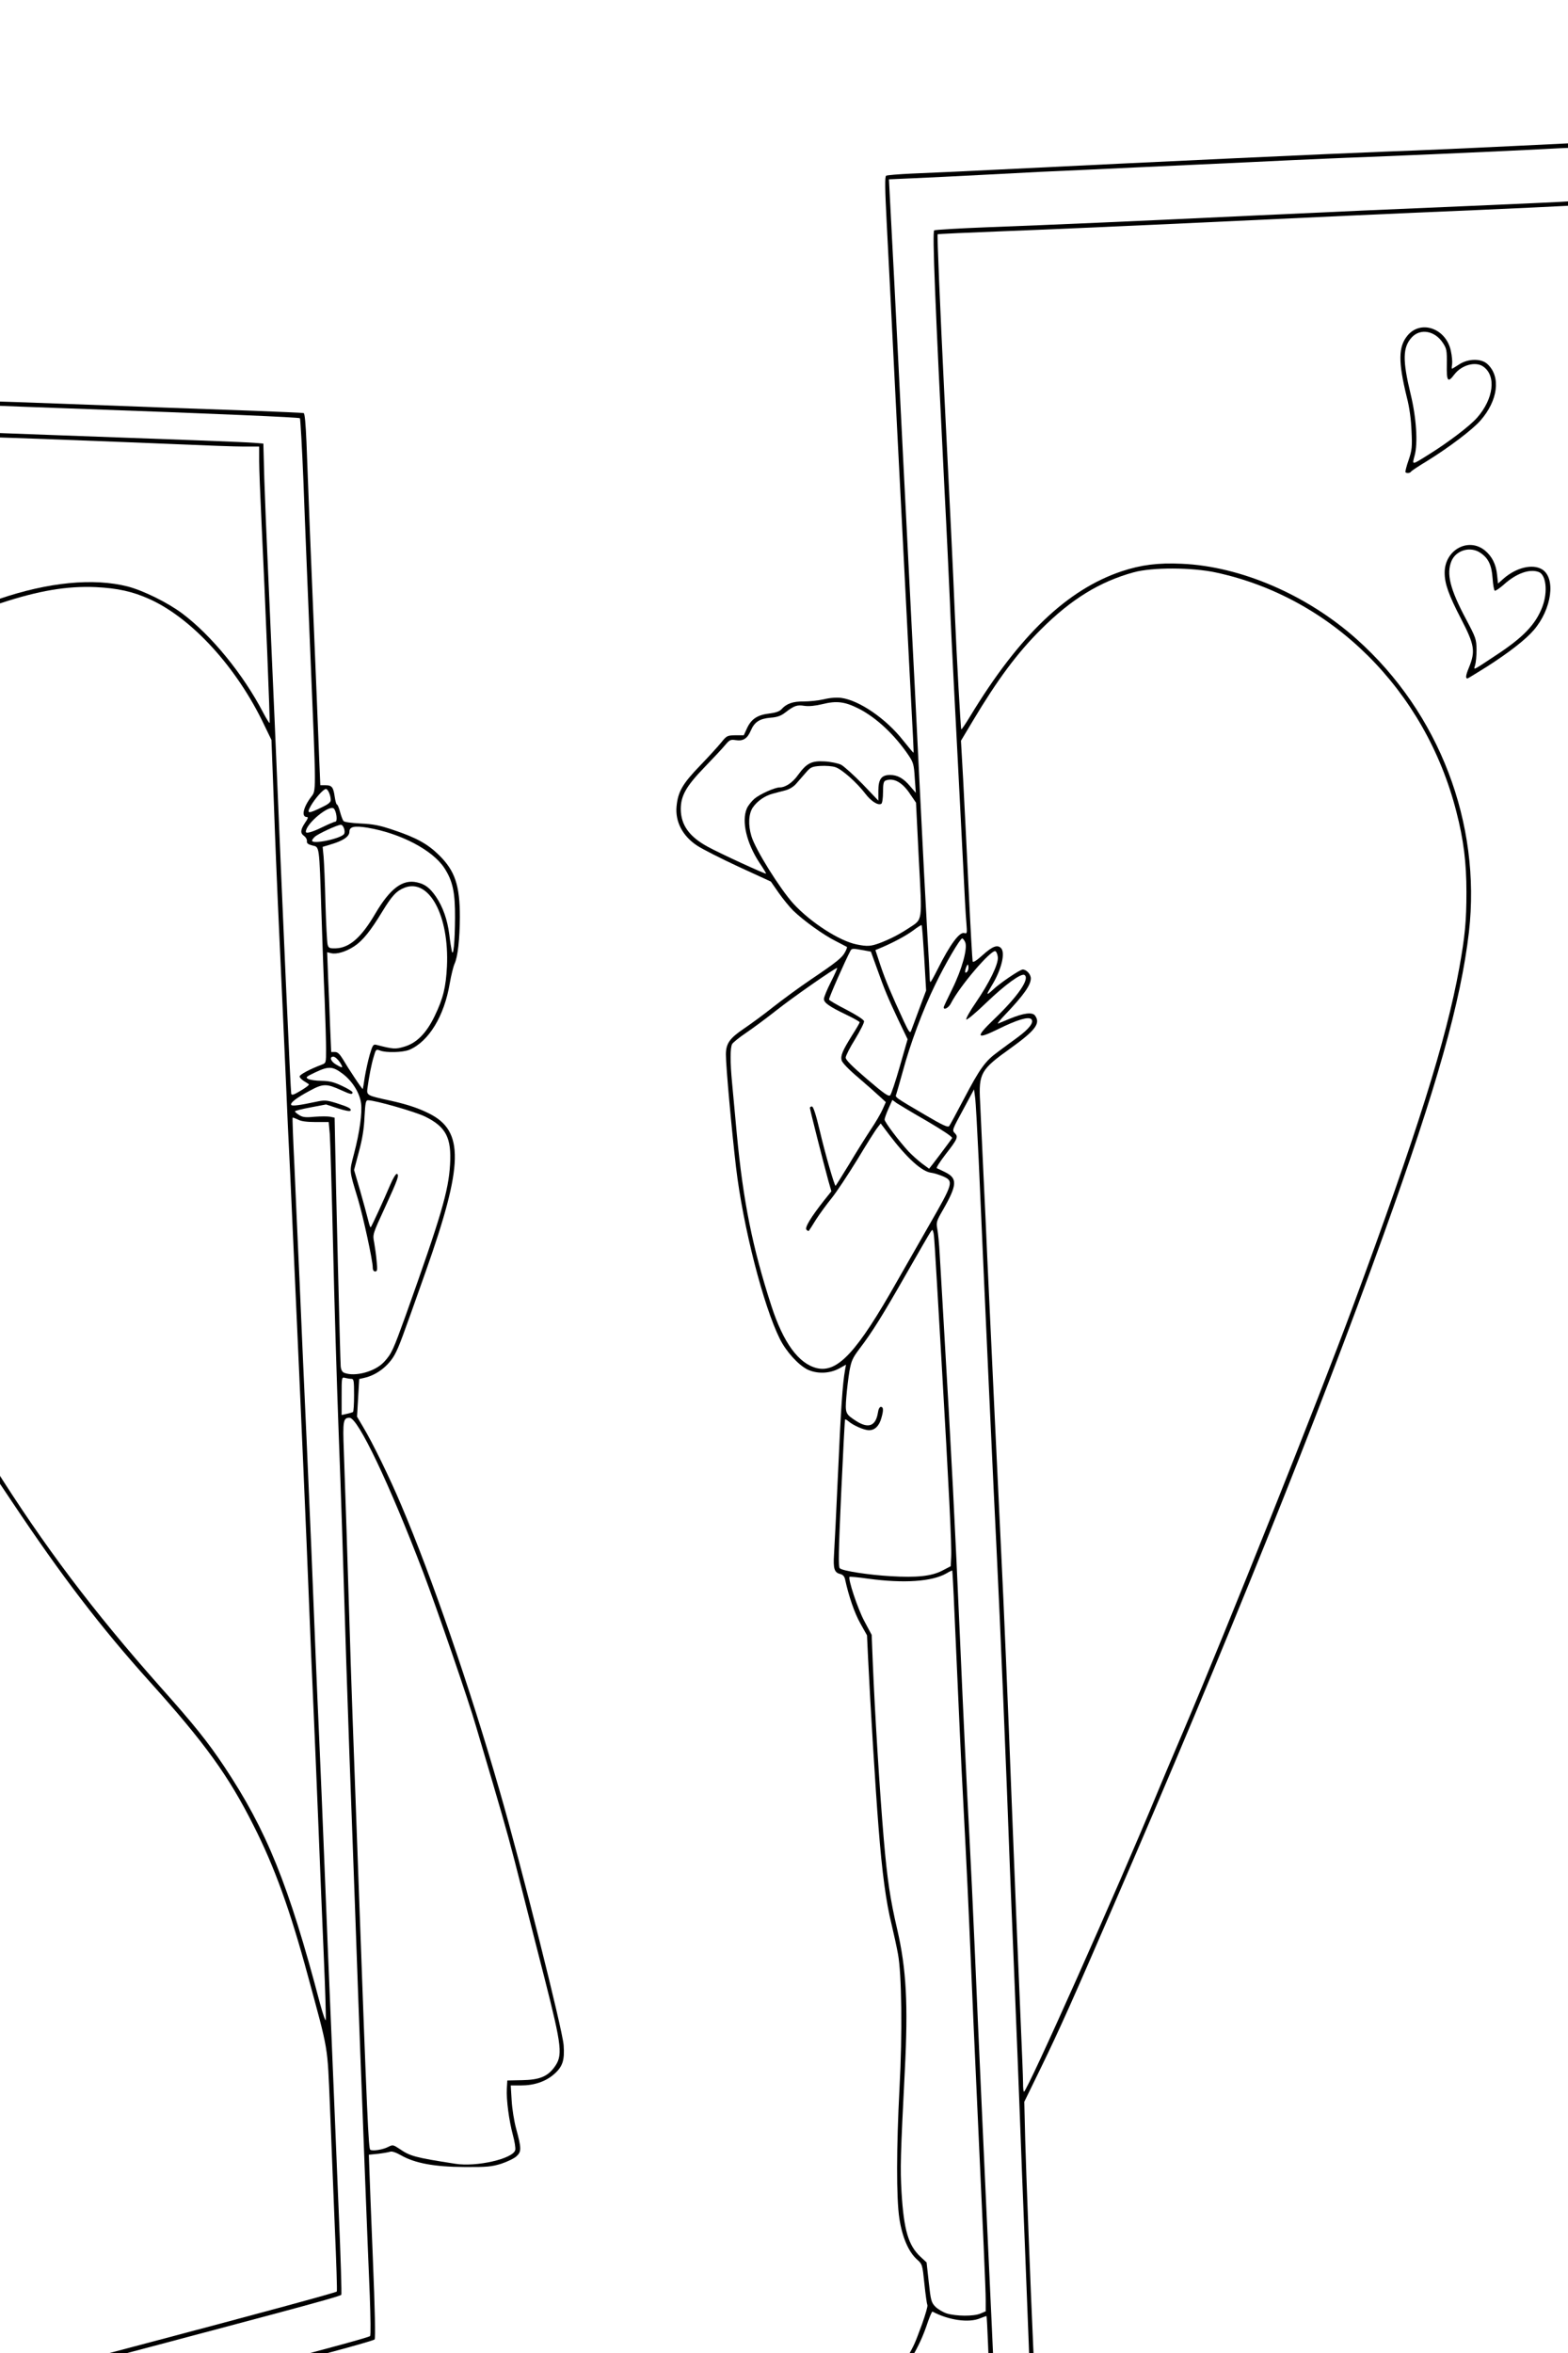
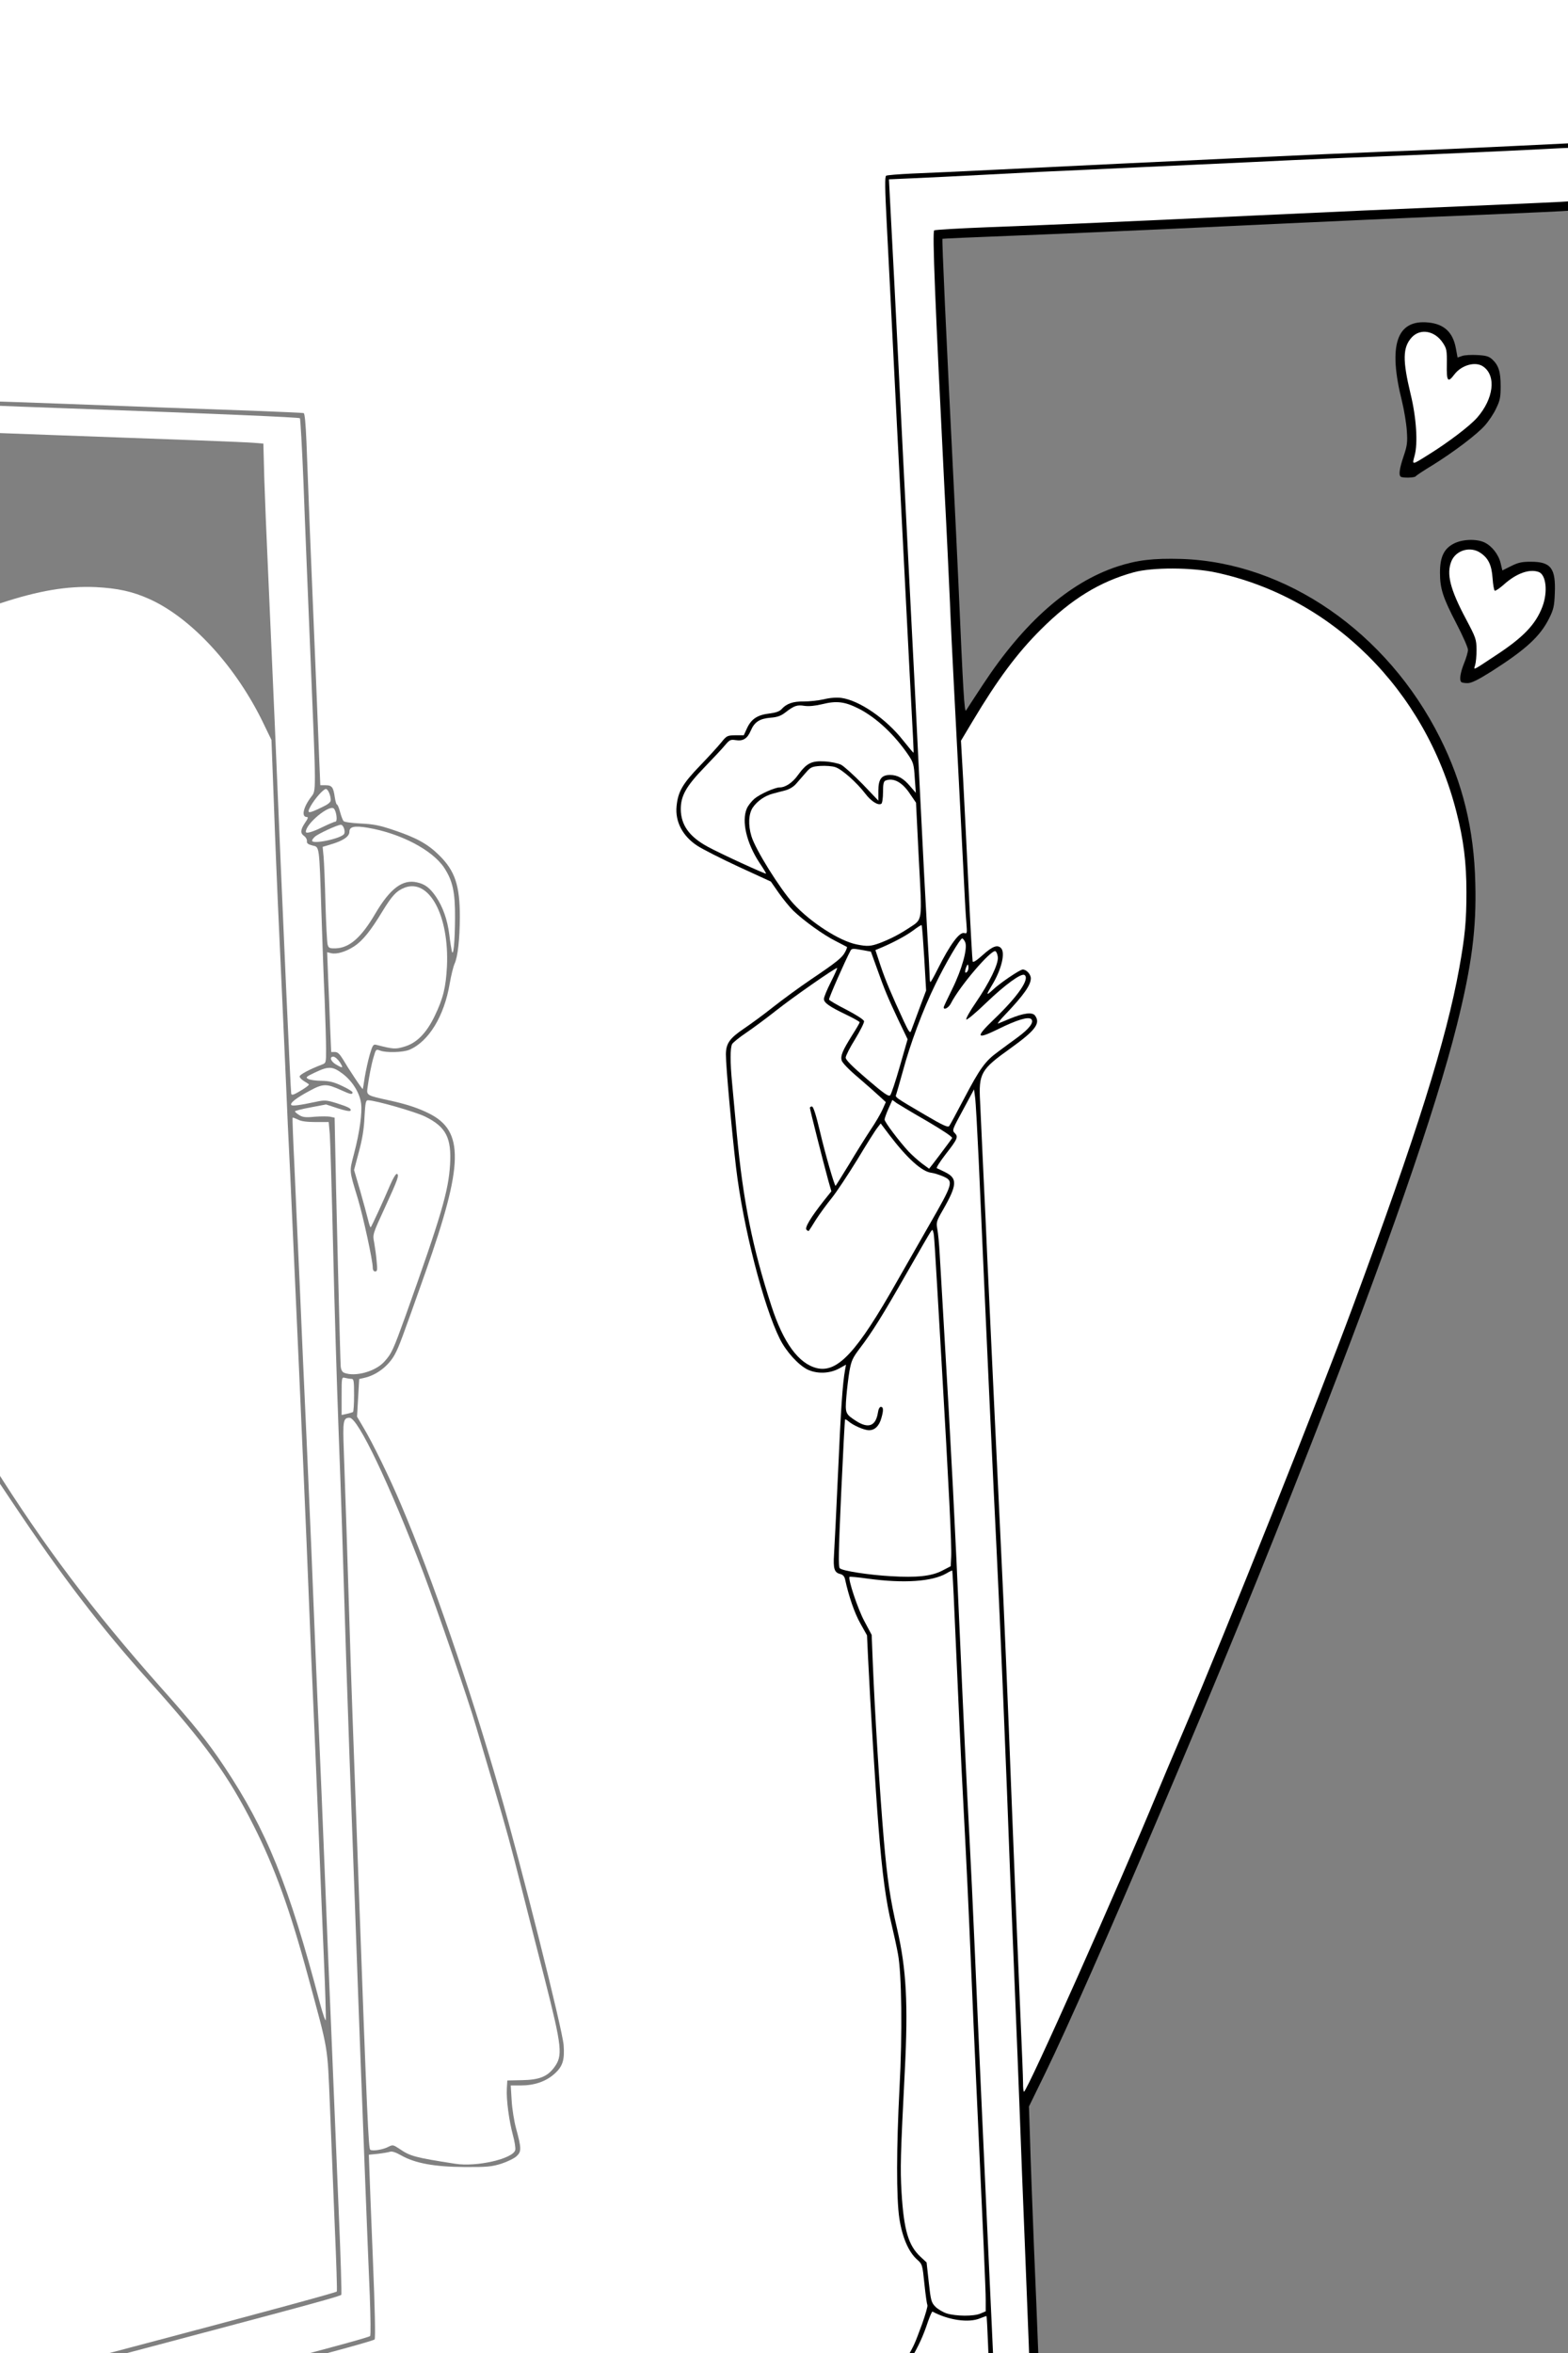
<svg xmlns="http://www.w3.org/2000/svg" class="img-fluid" id="outputsvg" style="transform: matrix(1.016, 0, 0, 1.016, -23.872, 0.121); transform-origin: 50% 50%; cursor: move; transition: transform 200ms ease-in-out;" width="1024" height="1536" viewBox="0 0 10240 15360">
  <rect x="0" y="0" width="10240" height="15360" fill="#808080" stroke="none" />
  <g id="l4ZbygilhJsb4wxV8hakW4H" fill="rgb(0,0,0)" style="transform: none;">
    <g style="transform: none;">
-       <path id="pYi5EH7CJ" d="M350 15345 c0 -8 6 -15 14 -15 8 0 16 -4 18 -9 2 -5 280 -82 618 -171 620 -163 1232 -329 1238 -335 2 -2 -3 -171 -12 -377 -9 -205 -23 -538 -31 -741 -17 -414 -7 -354 -142 -852 -113 -418 -213 -697 -349 -965 -161 -320 -311 -528 -669 -926 -308 -342 -559 -669 -867 -1129 l-168 -250 0 -77 c0 -70 2 -78 19 -78 13 0 34 25 67 78 82 132 262 400 382 567 232 324 386 514 693 860 224 251 309 358 414 515 231 347 372 666 521 1174 l64 221 -5 -95 c-3 -52 -10 -221 -15 -375 -9 -242 -31 -760 -70 -1685 -5 -129 -17 -404 -25 -610 -24 -583 -83 -1889 -107 -2365 -11 -236 -22 -477 -24 -535 -3 -106 -36 -858 -54 -1220 -5 -107 -16 -386 -25 -620 l-16 -425 -46 -95 c-176 -371 -465 -687 -738 -810 -160 -72 -342 -95 -529 -65 -114 18 -313 69 -406 104 -30 12 -65 21 -77 21 -21 0 -23 -5 -23 -49 l0 -49 92 -31 c244 -80 409 -106 628 -98 109 4 179 11 235 26 100 26 258 104 350 173 148 110 328 315 453 514 l43 69 -6 -180 c-3 -99 -17 -421 -31 -715 -13 -294 -24 -572 -24 -617 l0 -83 -97 0 c-54 0 -249 -7 -433 -15 -308 -14 -1135 -45 -1187 -45 -20 0 -23 -5 -23 -45 0 -42 2 -45 28 -45 15 0 203 7 417 15 840 30 1263 46 1321 51 l61 5 6 227 c4 125 14 367 22 537 8 171 28 641 45 1045 51 1221 98 2231 103 2236 3 3 29 -6 59 -20 29 -14 65 -29 81 -35 32 -12 32 -6 18 -356 -6 -126 -15 -381 -21 -565 -14 -435 -12 -416 -58 -427 -25 -6 -38 -15 -40 -28 -2 -11 -11 -28 -19 -37 -11 -12 -14 -31 -10 -70 3 -29 7 -78 9 -109 2 -46 10 -67 42 -113 l39 -57 -32 -767 c-17 -422 -38 -945 -47 -1162 -9 -217 -19 -398 -22 -402 -4 -4 -250 -16 -547 -28 -297 -11 -709 -27 -915 -35 -206 -8 -412 -15 -457 -15 l-83 0 0 -45 0 -45 73 0 c39 0 248 7 462 15 478 18 813 31 1225 45 173 7 320 13 326 15 7 2 13 68 18 187 10 277 34 883 46 1155 5 134 14 352 20 485 5 134 13 313 16 399 l7 157 38 6 c34 5 39 10 48 44 6 20 11 47 11 60 0 12 4 22 9 22 4 0 14 21 21 48 7 26 17 52 22 58 5 7 53 13 111 16 83 4 122 12 211 42 146 49 219 89 292 161 107 105 134 193 134 428 -1 169 -12 282 -34 330 -8 18 -22 74 -31 126 -27 161 -102 315 -185 381 -62 49 -105 62 -207 64 l-92 1 -21 86 c-11 48 -20 95 -20 106 0 22 9 25 173 63 150 34 262 85 319 146 41 44 59 98 65 195 12 178 -36 385 -187 811 -156 441 -171 481 -198 531 -40 74 -118 134 -198 151 l-32 7 -5 92 c-5 92 -5 92 33 157 176 304 390 829 621 1520 203 610 302 955 520 1820 123 486 141 568 146 661 7 130 -3 165 -62 217 -54 47 -127 72 -213 72 l-65 0 6 68 c4 37 17 104 29 147 12 44 23 110 26 147 3 63 2 69 -24 93 -15 14 -59 35 -98 48 -64 20 -91 22 -266 21 -214 -1 -340 -20 -424 -66 -32 -19 -53 -23 -98 -20 l-58 4 0 51 c0 29 9 294 21 590 14 345 19 541 12 548 -10 10 -48 21 -397 113 -244 65 -250 66 -377 66 -128 0 -146 -5 -116 -34 6 -6 95 -33 197 -60 305 -78 595 -158 602 -165 4 -3 3 -105 -2 -226 -6 -121 -19 -456 -30 -745 -11 -289 -24 -644 -30 -790 -6 -146 -21 -580 -35 -965 -14 -385 -30 -815 -35 -955 -5 -140 -14 -403 -20 -585 -26 -837 -31 -1003 -50 -1505 -11 -294 -27 -823 -35 -1175 -8 -352 -18 -675 -21 -717 l-7 -78 -83 0 -84 0 0 53 c0 28 4 144 10 257 5 113 19 412 30 665 11 253 31 708 45 1010 13 303 27 613 30 690 23 575 37 925 50 1205 8 179 24 555 35 835 22 549 58 1424 90 2180 25 596 26 642 3 649 -10 2 -49 14 -88 25 -91 26 -533 144 -1055 282 -228 61 -448 119 -487 130 -95 25 -333 28 -333 4z m2853 -1359 c42 -8 99 -25 127 -37 58 -25 56 -13 25 -149 -11 -49 -18 -122 -19 -210 l-1 -135 95 0 c113 0 162 -21 211 -88 29 -39 31 -46 26 -103 -4 -34 -45 -214 -92 -400 -48 -187 -111 -433 -140 -549 -82 -325 -100 -389 -191 -700 -47 -159 -97 -327 -110 -372 -88 -303 -340 -1008 -491 -1373 -79 -191 -243 -524 -278 -565 l-26 -30 5 140 c3 77 13 356 21 620 20 659 43 1341 55 1640 6 138 21 565 35 950 14 385 30 806 35 935 5 129 10 259 10 288 0 47 2 52 23 52 12 -1 33 -7 47 -15 40 -23 87 -18 133 14 66 45 99 54 357 94 49 8 69 7 143 -7z m-853 -4902 c0 -43 -4 -74 -10 -74 -6 0 -10 34 -10 81 0 51 4 78 10 74 6 -3 10 -40 10 -81z m104 -184 c57 -22 111 -71 141 -130 17 -32 102 -268 227 -625 121 -347 166 -561 138 -659 -29 -104 -135 -174 -344 -226 -65 -17 -122 -30 -126 -30 -4 0 -10 46 -13 103 -3 64 -15 139 -32 202 l-26 100 37 130 38 130 36 -75 c20 -41 47 -101 60 -133 l24 -58 41 3 40 3 -1 45 c0 34 -19 85 -77 212 l-77 166 10 89 c5 48 10 107 10 131 l0 42 -45 0 c-42 0 -45 -2 -45 -26 0 -48 -62 -328 -101 -458 -55 -183 -56 -191 -20 -328 16 -64 33 -139 37 -165 l6 -48 -51 0 -51 0 -1 40 c-2 51 -2 43 16 830 8 363 18 679 21 702 7 58 39 66 128 33z m-66 -1702 c-3 -7 -20 -14 -39 -15 l-34 -3 30 14 c38 18 48 19 43 4z m-123 -44 c-57 -27 -80 -29 -115 -9 -24 14 -22 14 35 16 33 0 71 5 85 9 47 15 45 8 -5 -16z m-20 -128 c-10 -7 -28 -11 -39 -8 -18 5 -17 7 9 13 47 10 50 10 30 -5z m206 -159 l20 -69 52 5 c29 2 66 9 82 14 111 37 261 -123 320 -342 55 -209 2 -495 -110 -594 -78 -68 -120 -38 -265 192 -82 130 -162 192 -262 204 l-50 6 6 106 c3 58 9 186 12 284 l6 177 24 0 c18 0 31 12 53 48 16 26 39 64 52 85 l24 39 8 -44 c5 -24 17 -74 28 -111z m-122 -715 c55 -37 106 -100 172 -212 87 -150 162 -199 277 -186 94 11 141 50 194 161 28 60 28 60 28 24 0 -54 -35 -158 -71 -213 -73 -110 -259 -211 -459 -250 -77 -15 -90 -12 -90 20 0 29 -41 57 -115 79 l-50 15 11 292 c7 161 12 294 13 296 5 11 56 -3 90 -26z" />
      <path id="pIZQ2nHoS" d="M5860 15339 c0 -12 22 -60 49 -108 26 -47 56 -111 66 -141 10 -30 26 -74 36 -97 17 -39 17 -52 5 -168 -13 -126 -13 -126 -50 -159 -53 -49 -93 -143 -111 -261 -20 -134 -20 -513 1 -900 18 -339 14 -672 -10 -800 -8 -44 -26 -127 -40 -185 -37 -149 -62 -336 -85 -630 -20 -250 -53 -791 -67 -1084 l-7 -148 -43 -77 c-37 -65 -75 -176 -98 -283 -4 -19 -15 -30 -31 -34 -14 -3 -30 -15 -36 -26 -13 -24 41 -1244 56 -1268 2 -3 -35 -3 -83 -1 -112 4 -149 -8 -221 -74 -96 -89 -154 -219 -245 -546 -99 -357 -139 -602 -186 -1137 -26 -301 -26 -387 -1 -429 11 -17 55 -55 98 -84 43 -29 128 -91 188 -139 61 -48 169 -127 240 -175 72 -48 150 -103 173 -123 l44 -35 -71 -37 c-140 -74 -269 -185 -352 -303 l-50 -72 -209 -96 c-242 -112 -312 -155 -351 -217 -43 -69 -52 -105 -47 -201 7 -122 28 -162 151 -290 56 -58 118 -126 138 -150 33 -41 39 -44 92 -49 56 -4 57 -5 76 -48 24 -54 66 -80 142 -89 39 -5 63 -13 76 -27 33 -36 75 -51 154 -54 41 -1 103 -8 138 -15 167 -32 333 36 495 205 l58 61 -6 -100 c-11 -177 -34 -620 -96 -1855 -11 -223 -27 -533 -35 -690 -49 -960 -49 -971 -36 -979 7 -5 83 -11 169 -15 86 -3 339 -15 562 -26 1077 -53 2114 -101 2480 -115 223 -8 584 -24 803 -35 219 -11 412 -20 428 -20 28 0 29 2 29 45 0 36 -3 45 -17 45 -10 0 -97 5 -193 10 -207 11 -747 35 -1120 50 -146 5 -359 15 -475 20 -115 6 -403 19 -640 30 -236 11 -527 24 -645 30 -118 5 -267 12 -330 15 -63 3 -236 12 -385 20 -148 8 -341 17 -428 21 l-158 7 6 81 c6 86 38 704 55 1066 11 229 48 956 80 1590 11 212 36 700 55 1085 47 953 55 1116 61 1143 4 20 13 11 55 -60 57 -94 86 -128 107 -128 17 0 17 5 -13 -570 -8 -157 -24 -458 -35 -670 -11 -212 -24 -486 -30 -610 -6 -124 -22 -452 -35 -730 -49 -998 -85 -1776 -85 -1852 0 -72 2 -78 23 -82 12 -3 162 -10 332 -16 417 -15 858 -34 1730 -75 402 -19 991 -46 1310 -59 319 -14 624 -28 678 -31 l97 -5 0 44 0 45 -42 5 c-24 3 -270 14 -548 26 -514 21 -874 37 -1995 90 -346 16 -823 37 -1060 46 -236 9 -432 18 -433 19 -4 4 22 585 73 1595 8 162 22 444 30 625 30 692 38 829 49 810 6 -10 55 -85 109 -167 264 -401 552 -654 862 -757 129 -42 230 -54 413 -49 672 22 1322 471 1662 1149 146 291 219 588 227 934 8 293 -23 529 -118 910 -137 549 -456 1465 -932 2680 -326 832 -582 1457 -987 2410 -315 742 -586 1355 -727 1645 l-105 215 7 215 c3 118 15 427 25 685 11 259 23 545 26 638 l7 167 -45 0 -45 0 -7 -162 c-22 -557 -47 -1175 -56 -1438 -6 -168 -22 -566 -35 -885 -13 -319 -27 -650 -30 -735 -21 -588 -63 -1593 -85 -2030 -9 -176 -57 -1210 -90 -1940 -6 -124 -17 -364 -25 -535 -8 -170 -15 -330 -15 -355 l-1 -45 -32 60 c-25 48 -31 72 -32 120 0 58 -2 64 -52 127 l-53 66 30 12 c44 18 60 47 60 107 0 45 -9 70 -54 157 l-54 105 9 118 c5 65 15 237 24 383 8 146 24 423 35 615 27 486 46 863 70 1405 27 619 47 1047 65 1375 8 149 24 482 35 740 11 259 29 666 40 905 11 239 29 635 40 880 11 245 25 535 30 645 5 110 10 224 10 253 l0 52 -44 0 -44 0 -7 -152 -7 -153 -90 3 c-80 3 -154 -5 -200 -23 -12 -5 -19 3 -28 32 -24 73 -62 158 -102 226 l-40 67 -49 0 c-43 0 -49 -3 -49 -21z m515 -383 c32 -14 35 -19 35 -57 0 -40 -18 -434 -60 -1344 -11 -236 -24 -542 -30 -680 -14 -329 -25 -579 -55 -1160 -13 -264 -29 -592 -35 -730 -6 -137 -15 -342 -20 -455 -6 -112 -10 -216 -10 -231 l0 -27 -61 19 c-49 15 -92 19 -214 19 -85 0 -188 -5 -230 -11 -42 -6 -79 -8 -82 -5 -11 10 31 126 76 211 l48 90 7 175 c13 320 44 823 71 1140 22 255 41 384 86 576 22 99 43 220 49 290 13 154 13 429 0 680 -26 523 -28 591 -20 733 14 232 44 330 121 402 l39 36 14 127 c13 117 16 130 42 157 49 52 161 73 229 45z m590 -2081 c136 -307 483 -1108 550 -1270 20 -49 95 -227 167 -395 276 -648 864 -2120 1088 -2725 245 -663 436 -1217 525 -1525 222 -771 255 -1147 140 -1595 -92 -359 -268 -681 -525 -958 -263 -284 -639 -497 -1021 -578 -149 -32 -352 -32 -468 -1 -384 104 -700 396 -1033 952 -61 103 -74 131 -71 160 4 43 63 1224 63 1263 l0 29 39 -31 c32 -25 48 -31 89 -31 68 0 75 11 71 109 l-4 80 31 -20 c39 -24 110 -25 136 -2 13 12 18 30 18 70 0 62 -8 79 -62 146 l-40 47 61 0 c71 0 81 11 81 89 0 65 -23 92 -173 199 -180 128 -203 164 -193 307 4 49 13 241 21 425 26 577 92 1988 115 2455 14 275 46 1037 65 1540 22 591 72 1777 75 1805 2 11 130 -263 255 -545z m-842 -2689 c32 -15 61 -35 64 -43 9 -22 -88 -1824 -105 -1955 l-7 -57 -105 186 c-132 234 -226 386 -301 486 -64 85 -71 104 -89 261 -11 94 -11 99 10 121 11 12 37 31 56 41 35 19 36 19 50 -1 8 -11 17 -36 21 -57 5 -37 6 -38 49 -38 l44 0 0 48 c0 61 -16 118 -41 143 -24 24 -125 27 -170 3 -17 -8 -32 -14 -34 -12 -2 2 -12 192 -23 423 -16 330 -17 423 -8 433 22 23 249 51 396 49 126 -2 139 -4 193 -31z m-660 -1337 c92 -61 196 -205 379 -529 58 -102 155 -273 216 -380 62 -107 112 -200 112 -206 0 -14 -71 -44 -104 -44 -48 0 -147 -84 -244 -208 -52 -66 -58 -71 -70 -55 -7 10 -59 94 -115 186 -56 93 -128 200 -160 239 -32 40 -77 102 -100 140 -41 67 -43 68 -82 65 -39 -2 -40 -3 -43 -41 -3 -32 4 -50 41 -105 25 -36 60 -86 79 -110 l35 -43 -19 -62 c-37 -121 -108 -420 -108 -458 l0 -38 43 0 43 0 39 163 c21 89 48 190 59 225 l21 62 55 -92 c30 -51 86 -140 123 -197 103 -156 107 -133 -38 -256 -69 -58 -129 -114 -135 -125 -28 -53 -6 -138 62 -237 l28 -42 -75 -35 c-122 -57 -135 -69 -135 -127 0 -28 5 -59 11 -71 14 -27 -103 53 -257 174 -65 52 -154 118 -197 147 -43 29 -83 63 -89 77 -12 26 -7 96 33 514 35 369 73 583 160 894 100 362 170 503 288 578 57 36 86 35 144 -3z m657 -1344 c29 -36 51 -68 48 -70 -2 -2 -73 -45 -158 -94 l-155 -91 -13 31 c-12 29 -10 33 52 112 56 72 157 177 170 177 2 0 28 -29 56 -65z m151 -355 c124 -235 135 -249 323 -378 43 -30 75 -56 72 -59 -3 -3 -53 18 -110 46 -82 41 -113 52 -143 49 -36 -3 -38 -5 -41 -41 -3 -35 1 -41 82 -118 96 -90 173 -179 157 -179 -5 0 -66 54 -135 121 -114 110 -128 120 -158 117 -30 -3 -33 -6 -36 -40 -3 -32 6 -51 63 -134 37 -54 82 -129 101 -168 l35 -71 -61 65 c-61 65 -142 176 -174 238 -15 29 -21 32 -61 32 l-45 0 0 -38 c0 -26 17 -72 54 -145 29 -59 58 -126 64 -149 l11 -43 -19 25 c-38 48 -168 326 -223 476 -53 143 -125 390 -116 398 10 8 265 156 270 156 3 0 43 -72 90 -160z m-416 -197 l42 -147 -54 -115 c-59 -123 -119 -272 -148 -361 -21 -65 -21 -66 -61 -73 l-31 -6 -62 136 c-34 74 -59 138 -56 142 3 3 50 29 103 56 l97 50 3 47 c3 42 -3 56 -54 138 -33 54 -53 95 -47 101 33 33 219 186 222 183 3 -2 23 -70 46 -151z m134 -393 l33 -89 -7 -166 c-4 -91 -11 -165 -15 -165 -4 0 -37 17 -73 38 -36 21 -84 44 -106 52 -23 7 -41 17 -41 21 0 32 155 399 169 399 3 0 21 -41 40 -90z m-123 -475 c36 -20 79 -51 97 -69 32 -31 33 -36 30 -97 -2 -35 -10 -187 -18 -337 l-14 -273 -32 -50 c-35 -56 -73 -89 -100 -89 -16 0 -19 10 -21 73 l-3 72 -39 3 c-55 5 -87 -12 -130 -68 -55 -72 -150 -156 -191 -170 -69 -23 -114 0 -174 88 -27 38 -57 55 -131 72 -73 17 -122 42 -154 80 -34 42 -40 70 -27 128 20 83 181 345 275 449 110 121 299 242 407 261 51 9 115 -12 225 -73z m-973 -507 c-20 -47 -27 -86 -31 -154 -5 -111 6 -151 57 -197 36 -32 133 -77 167 -77 37 0 83 -31 117 -79 59 -82 84 -93 202 -89 122 4 159 22 253 123 61 65 62 65 62 35 0 -50 30 -70 105 -70 40 0 78 6 95 15 29 15 30 15 30 -9 0 -30 -97 -163 -176 -240 -72 -70 -149 -122 -228 -154 -57 -23 -60 -23 -122 -8 -35 9 -92 16 -127 16 -58 0 -69 3 -110 35 -36 27 -55 35 -89 35 -64 0 -109 27 -134 79 -28 58 -48 71 -105 71 -45 0 -49 3 -82 48 -20 26 -75 85 -122 132 -89 87 -145 176 -145 230 1 71 69 155 173 211 67 36 218 108 229 109 4 0 -5 -28 -19 -62z" />
      <path id="pYLcNIZ8Y" d="M9497 4503 c-14 -13 -6 -61 18 -121 14 -34 25 -73 25 -86 0 -14 -33 -89 -74 -168 -88 -169 -106 -226 -106 -328 0 -101 26 -155 90 -187 54 -28 145 -31 196 -7 48 23 91 78 104 134 l11 46 56 -28 c46 -23 69 -28 127 -28 130 0 161 42 154 205 -3 78 -8 102 -35 156 -58 118 -150 202 -371 343 -89 56 -130 76 -155 76 -18 0 -37 -3 -40 -7z m305 -279 c107 -83 172 -173 200 -279 10 -38 9 -50 -4 -79 -9 -19 -26 -37 -38 -41 -28 -9 -99 27 -159 81 -44 39 -55 45 -88 42 l-38 -3 -6 -77 c-7 -88 -28 -131 -79 -165 -18 -13 -36 -23 -39 -23 -22 0 -75 46 -88 77 -23 56 -4 120 84 292 69 133 76 152 81 218 l5 72 56 -36 c31 -20 82 -55 113 -79z" />
      <path id="p31H9OK0e" d="M9107 3183 c-13 -12 -7 -53 19 -130 23 -68 26 -89 21 -163 -3 -47 -17 -132 -31 -190 -91 -362 -35 -528 170 -507 101 10 157 63 176 165 l11 60 29 -10 c16 -6 60 -8 98 -6 56 3 74 8 96 28 41 38 54 80 54 172 0 71 -4 92 -29 143 -15 33 -48 82 -72 109 -52 59 -202 172 -339 257 -55 33 -103 65 -106 70 -6 10 -87 12 -97 2z m288 -264 c44 -31 102 -76 129 -100 59 -52 123 -147 132 -196 8 -43 -14 -95 -50 -118 -23 -15 -27 -15 -61 1 -20 9 -48 32 -62 50 -22 30 -31 34 -70 34 l-46 0 5 -82 c6 -103 -3 -139 -48 -183 -45 -45 -82 -47 -118 -5 -52 62 -52 116 0 323 19 74 27 139 31 240 l6 137 36 -22 c20 -12 72 -47 116 -79z" />
    </g>
  </g>
  <g id="l1UCYZQBIzyLLs1JA4bmwAk" fill="rgb(255,255,255)" style="transform: none;">
    <g style="transform: none;">
      <path id="p1ELArMGyf" d="M0 12429 l0 -2930 183 273 c318 476 568 803 882 1152 358 398 508 606 669 926 136 268 236 547 349 965 135 497 125 439 142 842 8 197 22 544 31 770 10 227 16 415 13 417 -7 7 -496 140 -1219 331 l-700 185 -175 0 -175 0 0 -2931z" />
      <path id="pwvEXFZxa" d="M485 15355 c6 -2 62 -17 125 -34 178 -46 913 -241 1230 -326 333 -89 451 -123 458 -130 3 -3 -4 -247 -17 -543 -12 -295 -33 -798 -46 -1117 -14 -319 -34 -812 -45 -1095 -11 -283 -27 -661 -35 -840 -13 -280 -27 -630 -50 -1205 -3 -77 -17 -387 -30 -690 -14 -302 -34 -759 -45 -1015 -12 -256 -27 -598 -34 -760 -8 -162 -13 -296 -11 -298 2 -2 17 4 34 12 20 11 57 16 114 16 l84 0 7 78 c3 42 13 365 21 717 8 352 24 881 35 1175 19 502 24 668 50 1505 6 182 15 445 20 585 5 140 21 570 35 955 14 385 29 819 35 965 6 146 19 499 30 785 11 286 25 634 31 774 5 140 7 257 2 261 -8 8 -271 80 -652 179 l-193 51 -582 -1 c-319 0 -576 -2 -571 -4z" />
      <path id="pyf9ipKGf" d="M1860 15333 c52 -14 218 -59 369 -99 150 -40 278 -77 283 -82 6 -6 2 -200 -11 -513 -11 -277 -22 -542 -23 -589 l-3 -85 60 -6 c33 -4 67 -10 76 -13 11 -5 38 4 71 23 90 51 215 74 408 75 144 1 174 -2 236 -21 39 -13 83 -34 98 -48 33 -30 32 -51 -3 -180 -12 -44 -25 -124 -28 -177 l-6 -98 65 0 c86 0 159 -25 213 -72 56 -49 69 -90 62 -187 -8 -103 -273 -1157 -412 -1636 -192 -666 -435 -1371 -632 -1834 -72 -171 -183 -399 -245 -502 l-39 -66 7 -121 7 -121 31 -7 c80 -17 158 -77 198 -151 27 -50 42 -90 198 -531 244 -690 249 -904 22 -1017 -72 -36 -146 -60 -256 -84 -143 -31 -146 -33 -140 -78 10 -74 25 -153 40 -202 14 -49 15 -50 42 -40 39 15 145 12 187 -5 125 -53 225 -217 260 -427 9 -52 23 -108 31 -126 21 -45 33 -158 34 -300 0 -203 -31 -297 -134 -398 -73 -72 -146 -112 -292 -161 -89 -30 -128 -38 -211 -42 -58 -3 -106 -9 -111 -16 -5 -6 -15 -32 -22 -58 -7 -27 -16 -48 -20 -48 -4 0 -10 -21 -14 -47 -9 -64 -18 -77 -59 -77 l-34 0 -7 -165 c-8 -207 -23 -572 -36 -886 -12 -271 -36 -878 -46 -1153 -5 -119 -11 -185 -18 -187 -6 -2 -153 -8 -326 -15 -412 -14 -747 -27 -1225 -45 -214 -8 -416 -15 -447 -15 l-58 0 0 -1350 0 -1350 5120 0 5120 0 0 520 c0 442 -2 520 -14 520 -8 0 -194 9 -413 20 -219 11 -580 27 -803 35 -366 14 -1403 62 -2480 115 -223 11 -476 23 -562 26 -86 4 -162 10 -168 14 -9 6 -8 79 4 311 15 294 23 444 66 1304 34 660 69 1347 80 1560 25 469 28 530 26 532 -1 2 -31 -34 -67 -79 -109 -139 -281 -257 -397 -273 -30 -4 -72 -1 -113 9 -35 8 -93 14 -129 14 -68 -1 -110 13 -143 50 -13 14 -37 22 -76 27 -77 9 -116 34 -144 92 l-22 48 -54 0 c-52 1 -56 3 -90 45 -20 25 -82 93 -138 151 -112 116 -141 167 -150 260 -10 99 39 192 132 253 31 21 151 82 265 135 l209 96 50 72 c28 40 70 91 93 114 67 65 195 157 273 196 38 20 71 37 73 38 2 2 -3 17 -12 33 -19 36 -52 63 -221 177 -71 48 -179 127 -240 175 -60 48 -145 110 -188 139 -93 63 -117 96 -117 168 0 76 37 484 65 723 45 382 176 892 282 1104 41 82 119 167 177 196 61 29 140 27 201 -5 l47 -26 -6 33 c-16 88 -27 250 -45 658 -11 245 -23 482 -26 528 -6 92 2 117 40 126 16 4 27 15 31 34 23 107 61 218 98 283 l43 77 7 148 c14 293 47 834 67 1084 23 294 48 481 85 630 14 58 32 141 40 185 24 127 29 511 10 860 -20 384 -21 707 -1 840 18 118 58 212 111 261 37 33 37 33 50 159 7 69 16 130 19 136 4 5 -12 60 -34 122 -50 134 -45 124 -101 225 l-45 82 -2060 -1 -2060 -1 95 -25z" />
      <path id="pZClYeHhj" d="M5920 15352 c0 -4 18 -39 41 -77 49 -84 78 -147 108 -238 13 -37 26 -66 29 -64 103 55 233 74 306 43 22 -9 40 -15 41 -14 2 2 6 83 10 181 l7 177 -271 0 c-149 0 -271 -3 -271 -8z" />
      <path id="pWQWmSlj3" d="M6490 15323 c0 -21 -5 -128 -10 -238 -5 -110 -19 -400 -30 -645 -11 -245 -29 -641 -40 -880 -11 -239 -29 -646 -40 -905 -11 -258 -27 -591 -35 -740 -17 -311 -38 -758 -60 -1260 -32 -731 -55 -1189 -105 -2035 -11 -184 -22 -384 -26 -445 -3 -60 -10 -131 -15 -157 -8 -43 -6 -51 37 -125 91 -159 93 -201 15 -240 -24 -12 -49 -24 -55 -26 -6 -2 19 -41 55 -88 79 -101 84 -114 60 -138 -18 -18 -16 -22 53 -149 l71 -132 7 53 c4 28 14 210 23 402 44 1004 98 2174 115 2505 22 439 64 1443 85 2030 3 85 17 416 30 735 13 319 29 717 35 885 6 168 20 526 31 795 11 270 22 568 26 663 l6 172 -116 0 -117 0 0 -37z" />
-       <path id="p1Cjzeeg29" d="M6746 15213 c-19 -418 -46 -1127 -52 -1343 l-6 -245 105 -215 c125 -257 206 -439 464 -1035 735 -1697 1312 -3131 1740 -4320 344 -955 497 -1499 549 -1945 80 -700 -191 -1409 -721 -1882 -319 -285 -746 -469 -1126 -485 -151 -7 -260 7 -384 48 -350 117 -659 411 -975 932 -29 48 -55 86 -57 84 -4 -5 -29 -447 -43 -777 -9 -225 -27 -596 -65 -1355 -29 -593 -48 -1045 -44 -1049 2 -2 198 -11 434 -20 237 -9 714 -30 1060 -46 958 -45 1455 -68 1960 -89 253 -11 504 -23 558 -26 l97 -5 0 6960 0 6960 -1744 0 -1743 0 -7 -147z m2916 -10809 c142 -91 249 -174 301 -235 116 -135 143 -335 53 -390 -61 -37 -166 -12 -248 60 l-35 31 -6 -56 c-7 -69 -33 -119 -79 -157 -107 -86 -258 -2 -258 143 0 71 25 142 106 298 86 166 93 207 50 312 -21 51 -23 70 -9 70 2 0 58 -34 125 -76z m-488 -1253 c3 -5 51 -37 106 -70 137 -85 287 -198 339 -257 114 -129 134 -283 46 -364 -39 -37 -125 -36 -183 3 -23 15 -43 27 -45 27 -2 0 -2 -13 1 -29 2 -16 -1 -54 -8 -85 -30 -145 -193 -203 -279 -99 -59 72 -60 167 -5 393 18 69 28 144 31 220 5 103 3 123 -19 188 -14 39 -22 74 -20 77 8 8 30 6 36 -4z" />
      <path id="paEob4jOc" d="M9586 4394 c5 -16 9 -60 9 -99 -1 -67 -4 -76 -67 -195 -104 -195 -128 -293 -94 -375 30 -70 122 -96 186 -52 51 34 72 78 78 163 3 41 9 77 14 80 4 3 31 -15 58 -39 81 -73 166 -103 225 -81 47 18 59 126 24 221 -43 115 -123 199 -304 317 -151 100 -139 94 -129 60z" />
      <path id="pWBow43Jv" d="M9197 3048 c22 -80 11 -245 -26 -396 -52 -216 -51 -299 7 -363 55 -60 148 -44 200 34 25 38 27 48 26 139 -2 110 6 121 49 64 46 -60 136 -85 185 -50 85 59 67 207 -39 328 -46 53 -186 159 -308 235 -115 72 -111 72 -94 9z" />
      <path id="pakMctknt" d="M6190 14985 c-25 -8 -58 -28 -74 -44 -26 -27 -29 -40 -42 -157 l-14 -127 -39 -36 c-78 -73 -107 -170 -122 -414 -9 -158 -7 -230 21 -782 22 -428 10 -653 -49 -909 -45 -192 -64 -321 -86 -576 -27 -317 -58 -820 -71 -1140 l-7 -175 -48 -90 c-42 -79 -106 -271 -94 -283 2 -2 56 3 120 12 229 31 411 19 504 -35 18 -11 35 -19 36 -17 1 2 8 122 14 268 32 715 42 947 56 1205 24 457 34 670 50 1050 8 198 24 554 35 790 45 971 60 1307 60 1374 l0 72 -35 15 c-43 18 -155 17 -215 -1z" />
      <path id="psY4YLc8s" d="M3030 14023 c-259 -40 -290 -49 -357 -95 -41 -27 -44 -28 -72 -14 -36 19 -102 29 -117 19 -11 -8 -20 -199 -74 -1688 -36 -983 -50 -1366 -60 -1710 -11 -368 -26 -815 -36 -1097 -7 -187 -4 -208 37 -208 54 0 257 426 474 995 85 224 292 824 339 988 13 45 63 213 110 372 91 311 109 375 191 700 29 116 92 361 139 545 114 448 119 499 61 576 -44 58 -96 78 -205 80 l-95 2 -3 53 c-4 70 14 205 39 298 11 40 18 83 15 96 -14 56 -249 110 -386 88z" />
      <path id="pbCW9z7b7" d="M6680 13503 c0 -32 -7 -206 -15 -388 -19 -437 -41 -979 -60 -1470 -19 -503 -51 -1265 -65 -1540 -11 -220 -73 -1535 -90 -1905 -5 -118 -16 -363 -25 -545 -8 -181 -18 -386 -21 -455 -10 -183 5 -208 193 -342 163 -117 197 -162 160 -212 -17 -24 -75 -16 -162 20 -33 14 -67 28 -75 31 -8 3 12 -23 46 -58 118 -124 164 -189 164 -232 0 -26 -28 -57 -52 -57 -18 0 -151 90 -195 133 -41 38 -41 31 -4 -30 62 -101 89 -211 59 -241 -23 -23 -55 -11 -116 44 -40 36 -63 51 -66 42 -2 -7 -14 -218 -26 -468 -12 -250 -28 -566 -35 -702 l-14 -248 76 -127 c159 -266 286 -437 438 -588 195 -195 378 -307 596 -367 119 -33 375 -32 528 1 747 160 1346 755 1546 1536 47 182 65 327 65 518 0 185 -9 282 -46 487 -84 463 -272 1063 -684 2175 -224 605 -812 2077 -1088 2725 -72 168 -147 346 -167 395 -255 617 -839 1925 -859 1925 -4 0 -6 -26 -6 -57z" />
      <path id="pvtgfQNEd" d="M2161 12993 c-201 -763 -343 -1113 -616 -1523 -105 -157 -190 -264 -414 -515 -428 -482 -744 -901 -1069 -1418 l-62 -98 0 -2703 0 -2704 109 -36 c243 -80 426 -111 610 -103 140 7 238 28 346 77 273 123 562 439 738 810 l46 95 16 420 c8 231 20 512 25 625 13 275 49 1078 55 1215 2 61 13 304 25 540 27 581 86 1904 105 2365 28 690 35 864 45 1075 5 116 19 437 30 715 11 278 27 672 36 876 9 203 14 380 12 393 -1 12 -18 -35 -37 -106z" />
      <path id="pBlFiMmkz" d="M5830 10248 c-141 -8 -311 -34 -328 -51 -10 -10 -8 -106 9 -482 12 -259 23 -472 25 -474 2 -2 12 3 21 11 31 27 101 58 133 58 37 0 65 -27 79 -77 15 -51 14 -73 -3 -73 -8 0 -16 15 -19 38 -14 85 -60 103 -138 54 -71 -46 -73 -50 -65 -154 4 -50 13 -125 20 -167 12 -67 20 -85 66 -146 81 -106 148 -214 302 -484 77 -135 146 -254 153 -264 13 -18 13 -18 18 0 6 20 5 6 52 813 49 839 67 1206 63 1275 l-3 59 -56 29 c-68 35 -162 45 -329 35z" />
      <path id="pTLPfjMlz" d="M2300 9090 c0 -122 0 -122 23 -116 12 3 30 6 40 6 15 0 17 12 17 104 0 58 -3 107 -7 109 -5 3 -23 8 -40 12 l-33 7 0 -122z" />
      <path id="pNYIm5xWm" d="M2316 8941 c-12 -5 -20 -19 -22 -42 -3 -30 -33 -1230 -37 -1496 l-2 -101 -28 -6 c-15 -3 -61 -3 -101 0 -59 6 -77 3 -99 -11 -15 -9 -27 -20 -27 -24 0 -3 45 -15 100 -25 l100 -19 76 25 c43 14 77 21 81 15 8 -13 -13 -24 -92 -49 -63 -19 -74 -20 -130 -8 -103 22 -150 28 -158 21 -12 -12 32 -46 116 -91 88 -48 109 -48 206 -4 59 27 71 29 71 13 0 -5 -30 -24 -67 -41 -53 -25 -81 -32 -133 -33 -36 0 -74 -6 -85 -12 -18 -10 -14 -14 45 -42 87 -41 112 -40 177 9 62 47 109 122 118 190 8 60 -9 185 -45 322 -31 121 -33 101 25 293 34 114 95 395 95 439 0 17 6 26 16 26 13 0 15 -10 9 -67 -3 -38 -11 -91 -16 -120 -10 -51 -10 -52 70 -225 83 -181 93 -209 76 -215 -6 -2 -25 29 -42 69 -42 99 -120 269 -126 274 -3 3 -10 -19 -17 -48 -7 -29 -30 -113 -51 -187 l-39 -133 31 -117 c22 -81 33 -148 36 -223 5 -91 8 -108 22 -108 47 0 305 74 368 105 134 66 170 136 160 308 -10 170 -56 327 -285 969 -81 224 -90 245 -138 298 -57 63 -188 99 -258 71z" />
      <path id="pT2NlCDdf" d="M5354 8911 c-117 -29 -215 -163 -292 -401 -121 -373 -181 -671 -222 -1105 -11 -121 -25 -267 -30 -324 -13 -135 -13 -227 0 -252 6 -10 45 -42 88 -71 42 -28 131 -94 197 -146 106 -84 376 -272 390 -272 3 0 -15 40 -40 90 -25 49 -45 98 -45 109 0 25 35 49 143 101 48 23 87 45 87 49 0 4 -22 42 -49 84 -61 98 -75 130 -67 161 4 15 48 61 109 112 56 48 118 103 138 122 l37 34 -21 47 c-11 25 -45 84 -77 131 -31 47 -94 147 -139 223 -46 75 -85 137 -86 137 -7 0 -67 -206 -101 -352 -25 -105 -42 -158 -51 -158 -7 0 -13 4 -13 9 0 10 86 349 118 466 l20 70 -48 60 c-84 107 -125 174 -112 187 6 6 13 10 15 7 2 -2 23 -34 46 -72 24 -37 69 -99 100 -137 31 -38 105 -150 166 -249 60 -100 118 -192 130 -206 l20 -26 55 73 c116 152 210 237 271 244 17 2 51 13 75 23 70 31 66 43 -91 316 -54 94 -145 253 -203 355 -260 460 -384 593 -518 561z" />
      <path id="pWpPheEzh" d="M6030 7596 c-25 -19 -63 -53 -86 -77 -60 -65 -154 -189 -154 -205 0 -7 11 -39 25 -70 l25 -56 27 20 c16 10 103 63 196 116 105 62 165 102 161 109 -7 13 -146 197 -148 197 0 0 -21 -16 -46 -34z" />
      <path id="p15UMHPW3u" d="M6050 7284 c-196 -115 -193 -113 -185 -132 3 -9 22 -75 42 -147 46 -173 130 -398 209 -559 64 -133 160 -296 173 -296 4 0 13 11 19 24 17 39 -20 173 -83 301 -30 61 -55 113 -55 118 0 20 32 3 46 -25 58 -113 257 -345 286 -336 7 3 14 20 16 39 4 45 -54 163 -142 292 -37 53 -64 102 -61 108 4 5 62 -43 129 -108 120 -115 224 -191 245 -178 37 23 -42 138 -196 285 -122 117 -115 133 29 62 119 -59 193 -81 211 -63 19 19 -12 61 -87 116 -38 28 -96 70 -129 95 -81 59 -115 107 -217 301 -47 89 -89 168 -95 175 -8 10 -41 -5 -155 -72z" />
      <path id="pjmrECesz" d="M5677 7054 c-96 -82 -137 -123 -137 -138 0 -11 27 -65 61 -119 33 -55 59 -106 57 -115 -2 -10 -49 -40 -112 -73 -61 -31 -111 -60 -113 -66 -3 -8 104 -251 138 -314 7 -14 16 -15 70 -5 l61 11 38 105 c51 144 70 188 138 333 l60 125 -50 174 c-27 95 -55 179 -62 186 -10 10 -38 -9 -149 -104z" />
      <path id="pnqNOHIO0" d="M1976 7148 c-4 -13 -52 -1093 -106 -2383 -17 -390 -37 -852 -45 -1025 -8 -173 -18 -417 -22 -542 l-6 -227 -61 -5 c-58 -5 -481 -21 -1321 -51 -214 -8 -396 -15 -402 -15 -10 0 -13 -25 -13 -88 l0 -89 73 4 c39 2 254 10 477 18 972 35 1475 57 1482 63 3 4 14 192 23 417 8 226 29 730 45 1120 37 887 37 852 4 896 -51 67 -64 129 -28 129 11 0 8 10 -11 37 -30 45 -32 67 -6 85 11 8 19 22 18 33 -2 14 7 21 35 28 46 11 44 -8 58 427 6 184 15 439 21 565 5 127 9 269 9 318 0 86 0 88 -27 98 -75 28 -143 64 -143 76 0 7 12 20 28 30 15 9 29 18 31 20 6 4 -24 26 -72 53 -28 16 -38 18 -41 8z" />
      <path id="p1B7trmw7s" d="M2384 7046 c-27 -40 -61 -94 -76 -120 -21 -34 -34 -46 -51 -46 l-24 0 -7 -162 c-3 -90 -9 -234 -13 -321 l-6 -158 25 6 c35 9 96 -9 150 -45 53 -35 104 -98 178 -220 64 -105 92 -135 145 -156 158 -60 287 180 272 506 -7 135 -24 205 -79 319 -53 110 -116 174 -196 197 -57 17 -70 16 -179 -12 -19 -5 -24 1 -42 62 -11 38 -25 103 -32 144 -6 41 -12 76 -13 78 -2 1 -25 -31 -52 -72z" />
      <path id="pnq9bh1x5" d="M2265 6961 c-35 -20 -46 -51 -18 -51 10 0 28 16 41 35 25 39 21 42 -23 16z" />
      <path id="po5WnjSs0" d="M5915 6685 c-82 -177 -119 -265 -151 -360 l-33 -100 22 -9 c83 -34 172 -81 218 -115 29 -22 55 -39 57 -36 3 2 10 98 17 212 l12 208 -45 120 c-24 66 -48 129 -52 140 -6 16 -14 6 -45 -60z" />
      <path id="ppD7GV7RO" d="M6080 6401 c0 -16 -7 -141 -15 -277 -8 -137 -31 -571 -50 -964 -19 -393 -44 -886 -55 -1095 -32 -628 -69 -1357 -80 -1585 -10 -207 -43 -852 -56 -1091 l-6 -116 158 -7 c88 -4 281 -13 429 -21 149 -8 322 -17 385 -20 63 -3 212 -10 330 -15 118 -6 409 -19 645 -30 237 -11 525 -24 640 -30 116 -5 329 -15 475 -20 373 -15 913 -39 1120 -50 96 -5 190 -10 208 -10 l32 0 0 169 0 170 -42 5 c-24 3 -324 16 -668 31 -344 14 -951 41 -1350 60 -849 40 -1282 59 -1732 76 -180 7 -333 16 -339 20 -13 7 6 471 66 1664 14 264 29 590 35 725 5 135 17 371 25 525 18 340 39 756 60 1165 8 168 17 336 21 373 5 64 4 68 -13 63 -31 -10 -92 72 -173 234 -22 44 -42 80 -45 80 -3 0 -5 -13 -5 -29z" />
      <path id="pFEbxI45k" d="M6313 6339 c8 -21 13 -26 15 -14 5 21 -5 45 -17 45 -5 0 -4 -13 2 -31z" />
      <path id="p1CxY5wxt0" d="M3008 6230 c-3 -14 -11 -61 -16 -105 -12 -95 -41 -177 -85 -242 -39 -57 -71 -82 -123 -93 -92 -21 -172 39 -267 200 -90 154 -166 221 -255 224 -40 1 -46 -2 -52 -24 -4 -14 -10 -133 -14 -265 -3 -132 -9 -268 -12 -301 l-6 -62 53 -16 c78 -23 119 -50 119 -81 0 -33 31 -40 117 -26 212 36 416 143 492 257 55 84 71 156 70 323 -1 156 -11 257 -21 211z" />
      <path id="pS5ziLqeF" d="M5611 6189 c-111 -22 -297 -142 -407 -262 -87 -96 -245 -349 -270 -434 -22 -72 -18 -144 9 -184 28 -41 78 -76 129 -89 21 -6 57 -15 80 -21 26 -7 53 -23 70 -43 15 -17 43 -49 61 -70 31 -36 39 -40 94 -44 34 -2 77 1 97 8 42 14 137 98 192 170 37 49 83 78 103 65 6 -3 11 -37 11 -75 0 -53 4 -69 16 -74 52 -20 109 11 159 88 l37 54 18 362 c22 412 26 384 -63 443 -64 42 -118 70 -188 97 -58 21 -79 23 -148 9z" />
      <path id="p15AYL14gB" d="M4870 5666 c-85 -39 -183 -86 -217 -105 -118 -64 -172 -139 -173 -241 0 -87 35 -148 153 -270 56 -58 116 -122 133 -143 27 -32 34 -36 66 -31 48 8 76 -9 98 -61 24 -56 57 -77 128 -83 42 -3 66 -12 92 -32 58 -45 77 -52 125 -44 30 4 69 0 115 -11 92 -23 145 -16 234 29 114 58 232 169 321 301 30 45 34 59 39 145 l7 95 -37 -43 c-43 -51 -81 -72 -129 -72 -55 0 -75 27 -75 102 l0 63 -102 -107 c-57 -58 -119 -114 -138 -124 -19 -9 -66 -19 -105 -21 -85 -5 -116 11 -172 88 -34 48 -80 79 -117 79 -32 0 -129 44 -163 73 -20 18 -42 46 -49 64 -34 81 -1 221 81 346 26 38 45 70 43 71 -2 2 -73 -29 -158 -68z" />
      <path id="p1E2P3S51N" d="M2110 5522 c0 -5 8 -16 18 -25 22 -20 146 -77 167 -77 16 0 31 42 21 59 -19 30 -206 69 -206 43z" />
      <path id="pPmcgWZvP" d="M2070 5465 c0 -52 152 -177 180 -149 17 17 25 84 10 84 -6 0 -44 16 -83 35 -65 32 -107 44 -107 30z" />
      <path id="pp5bmGPc3" d="M2101 5300 c27 -48 82 -110 98 -110 13 0 31 41 31 71 0 15 -17 28 -62 49 -85 41 -94 39 -67 -10z" />
-       <path id="pNQM4owL5" d="M1795 4698 c-128 -246 -333 -496 -520 -636 -92 -69 -250 -147 -350 -173 -220 -56 -510 -28 -829 81 -50 16 -91 30 -93 30 -2 0 -3 -241 -3 -535 l0 -535 38 0 c64 0 850 30 1202 45 184 8 379 15 433 15 l97 0 0 93 c0 50 7 227 15 392 25 520 56 1287 52 1291 -2 2 -21 -28 -42 -68z" />
    </g>
  </g>
</svg>